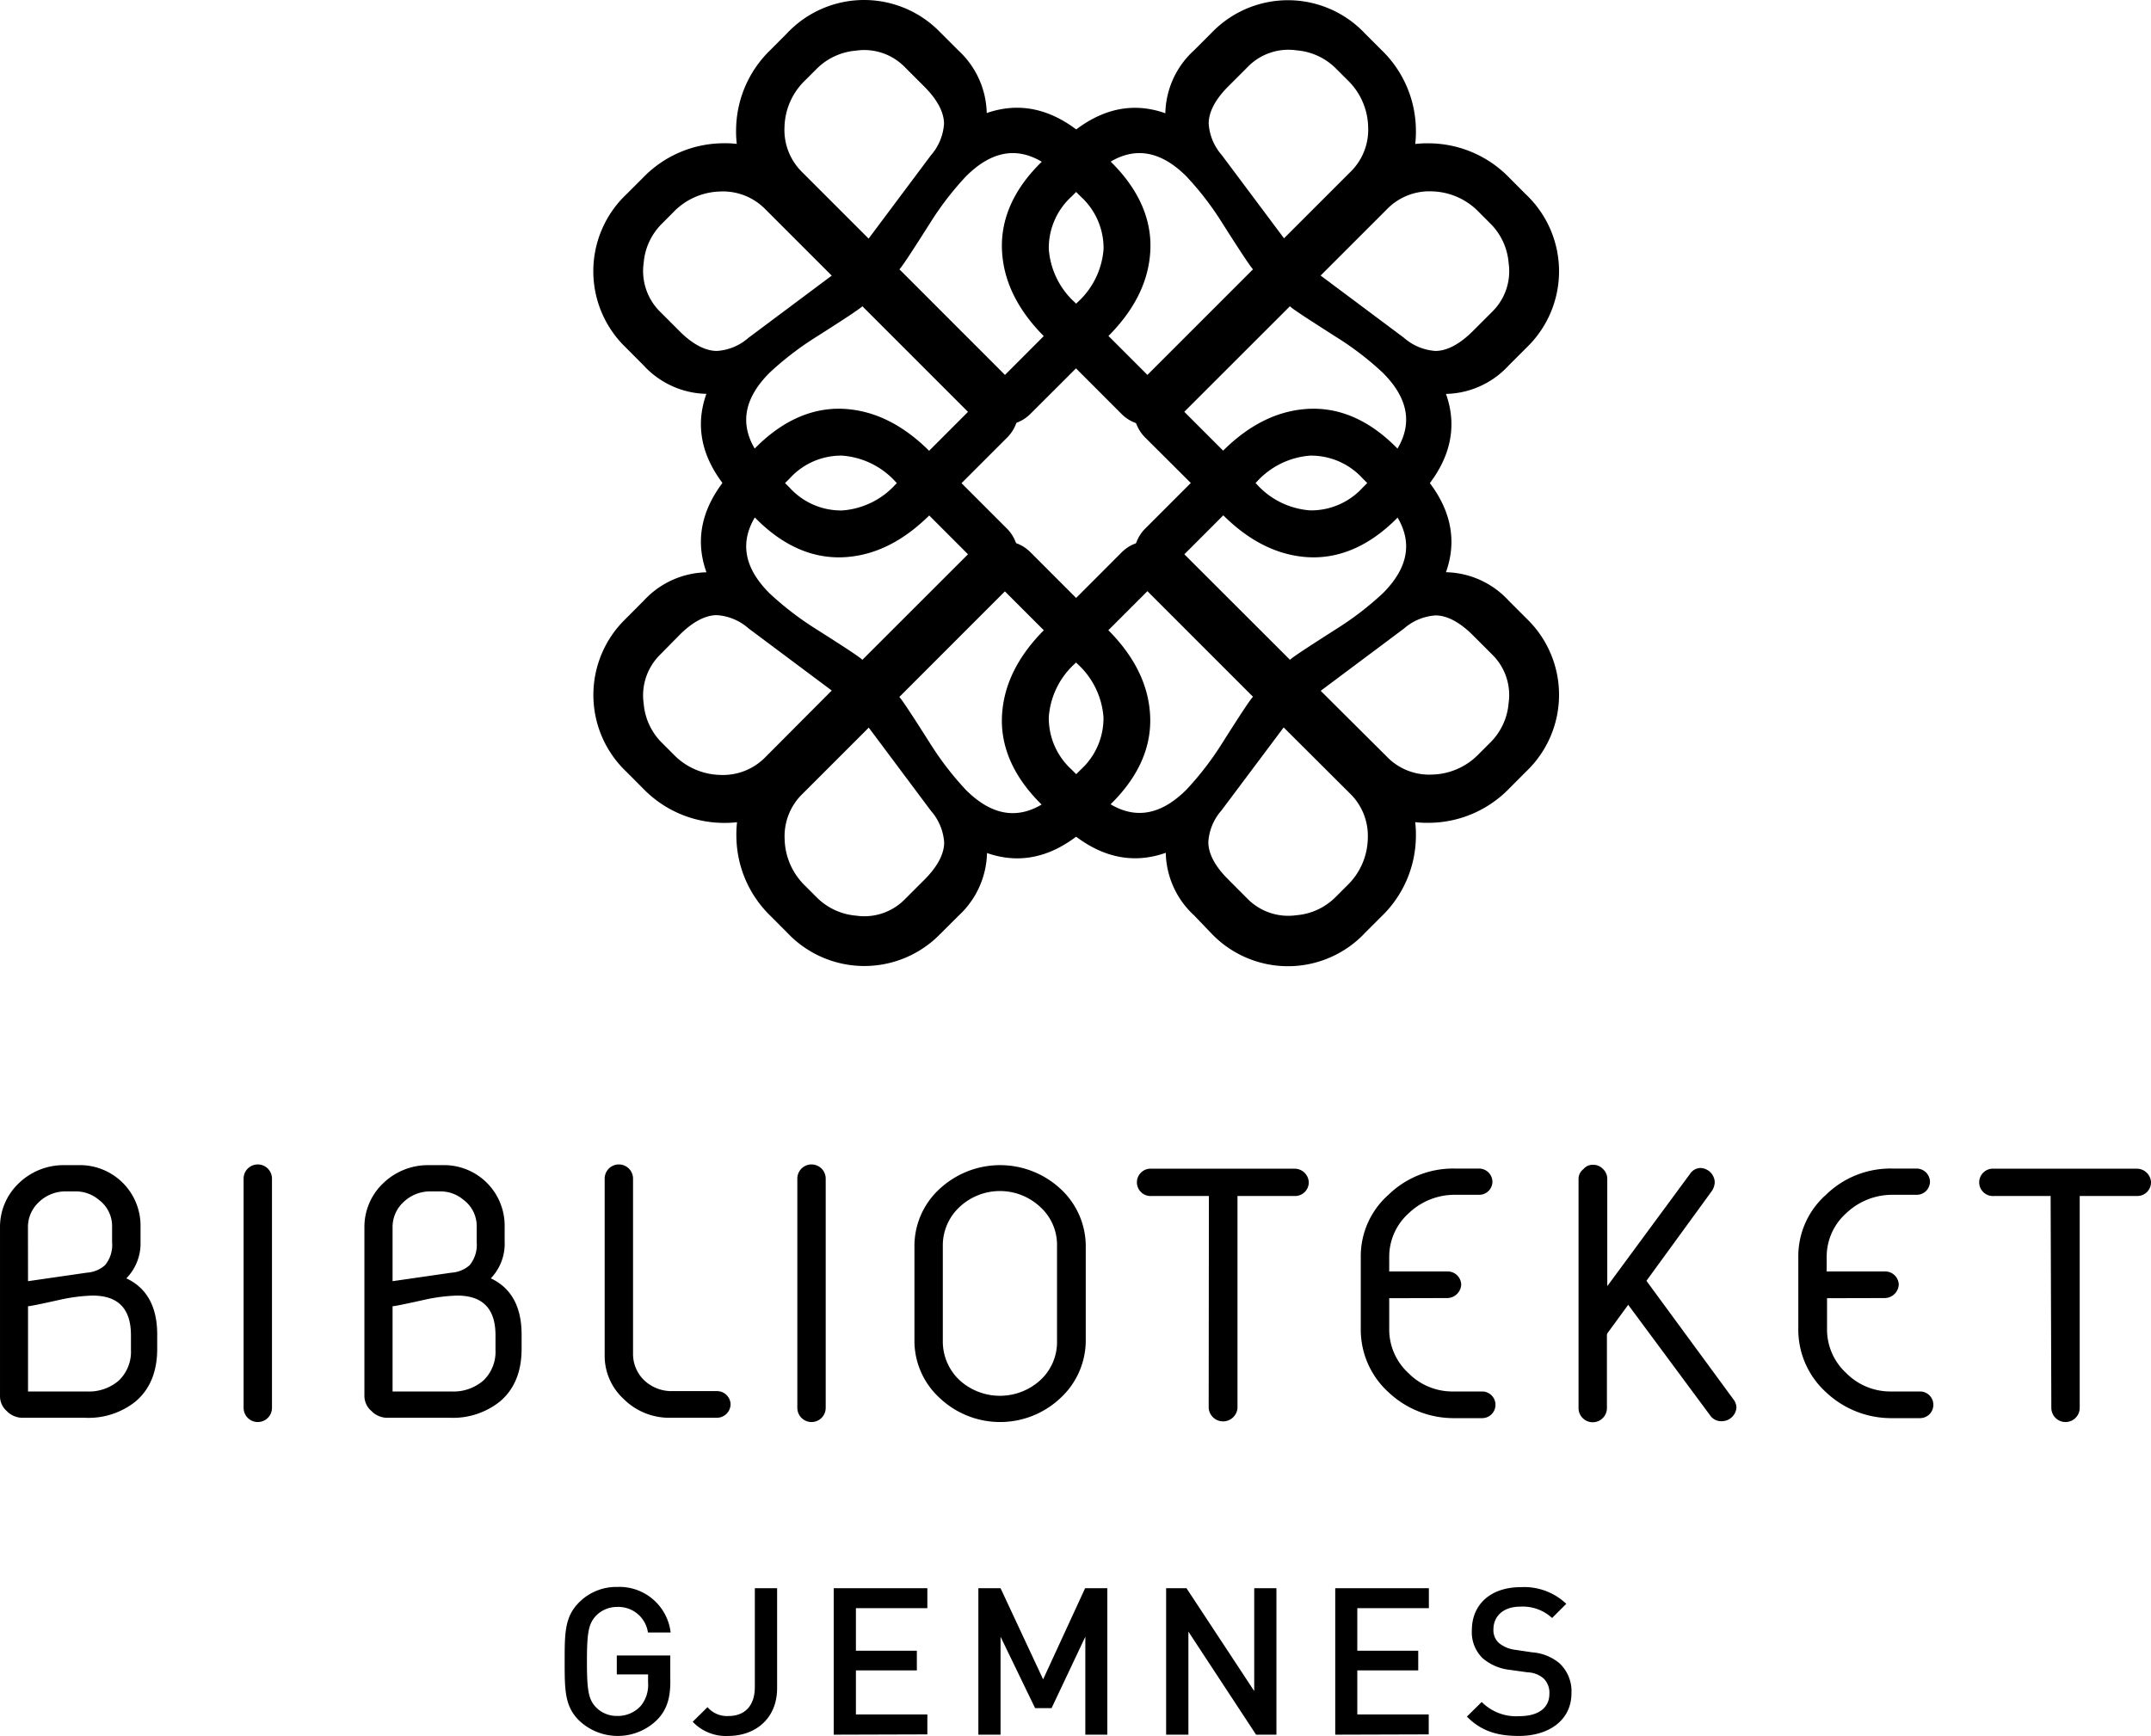
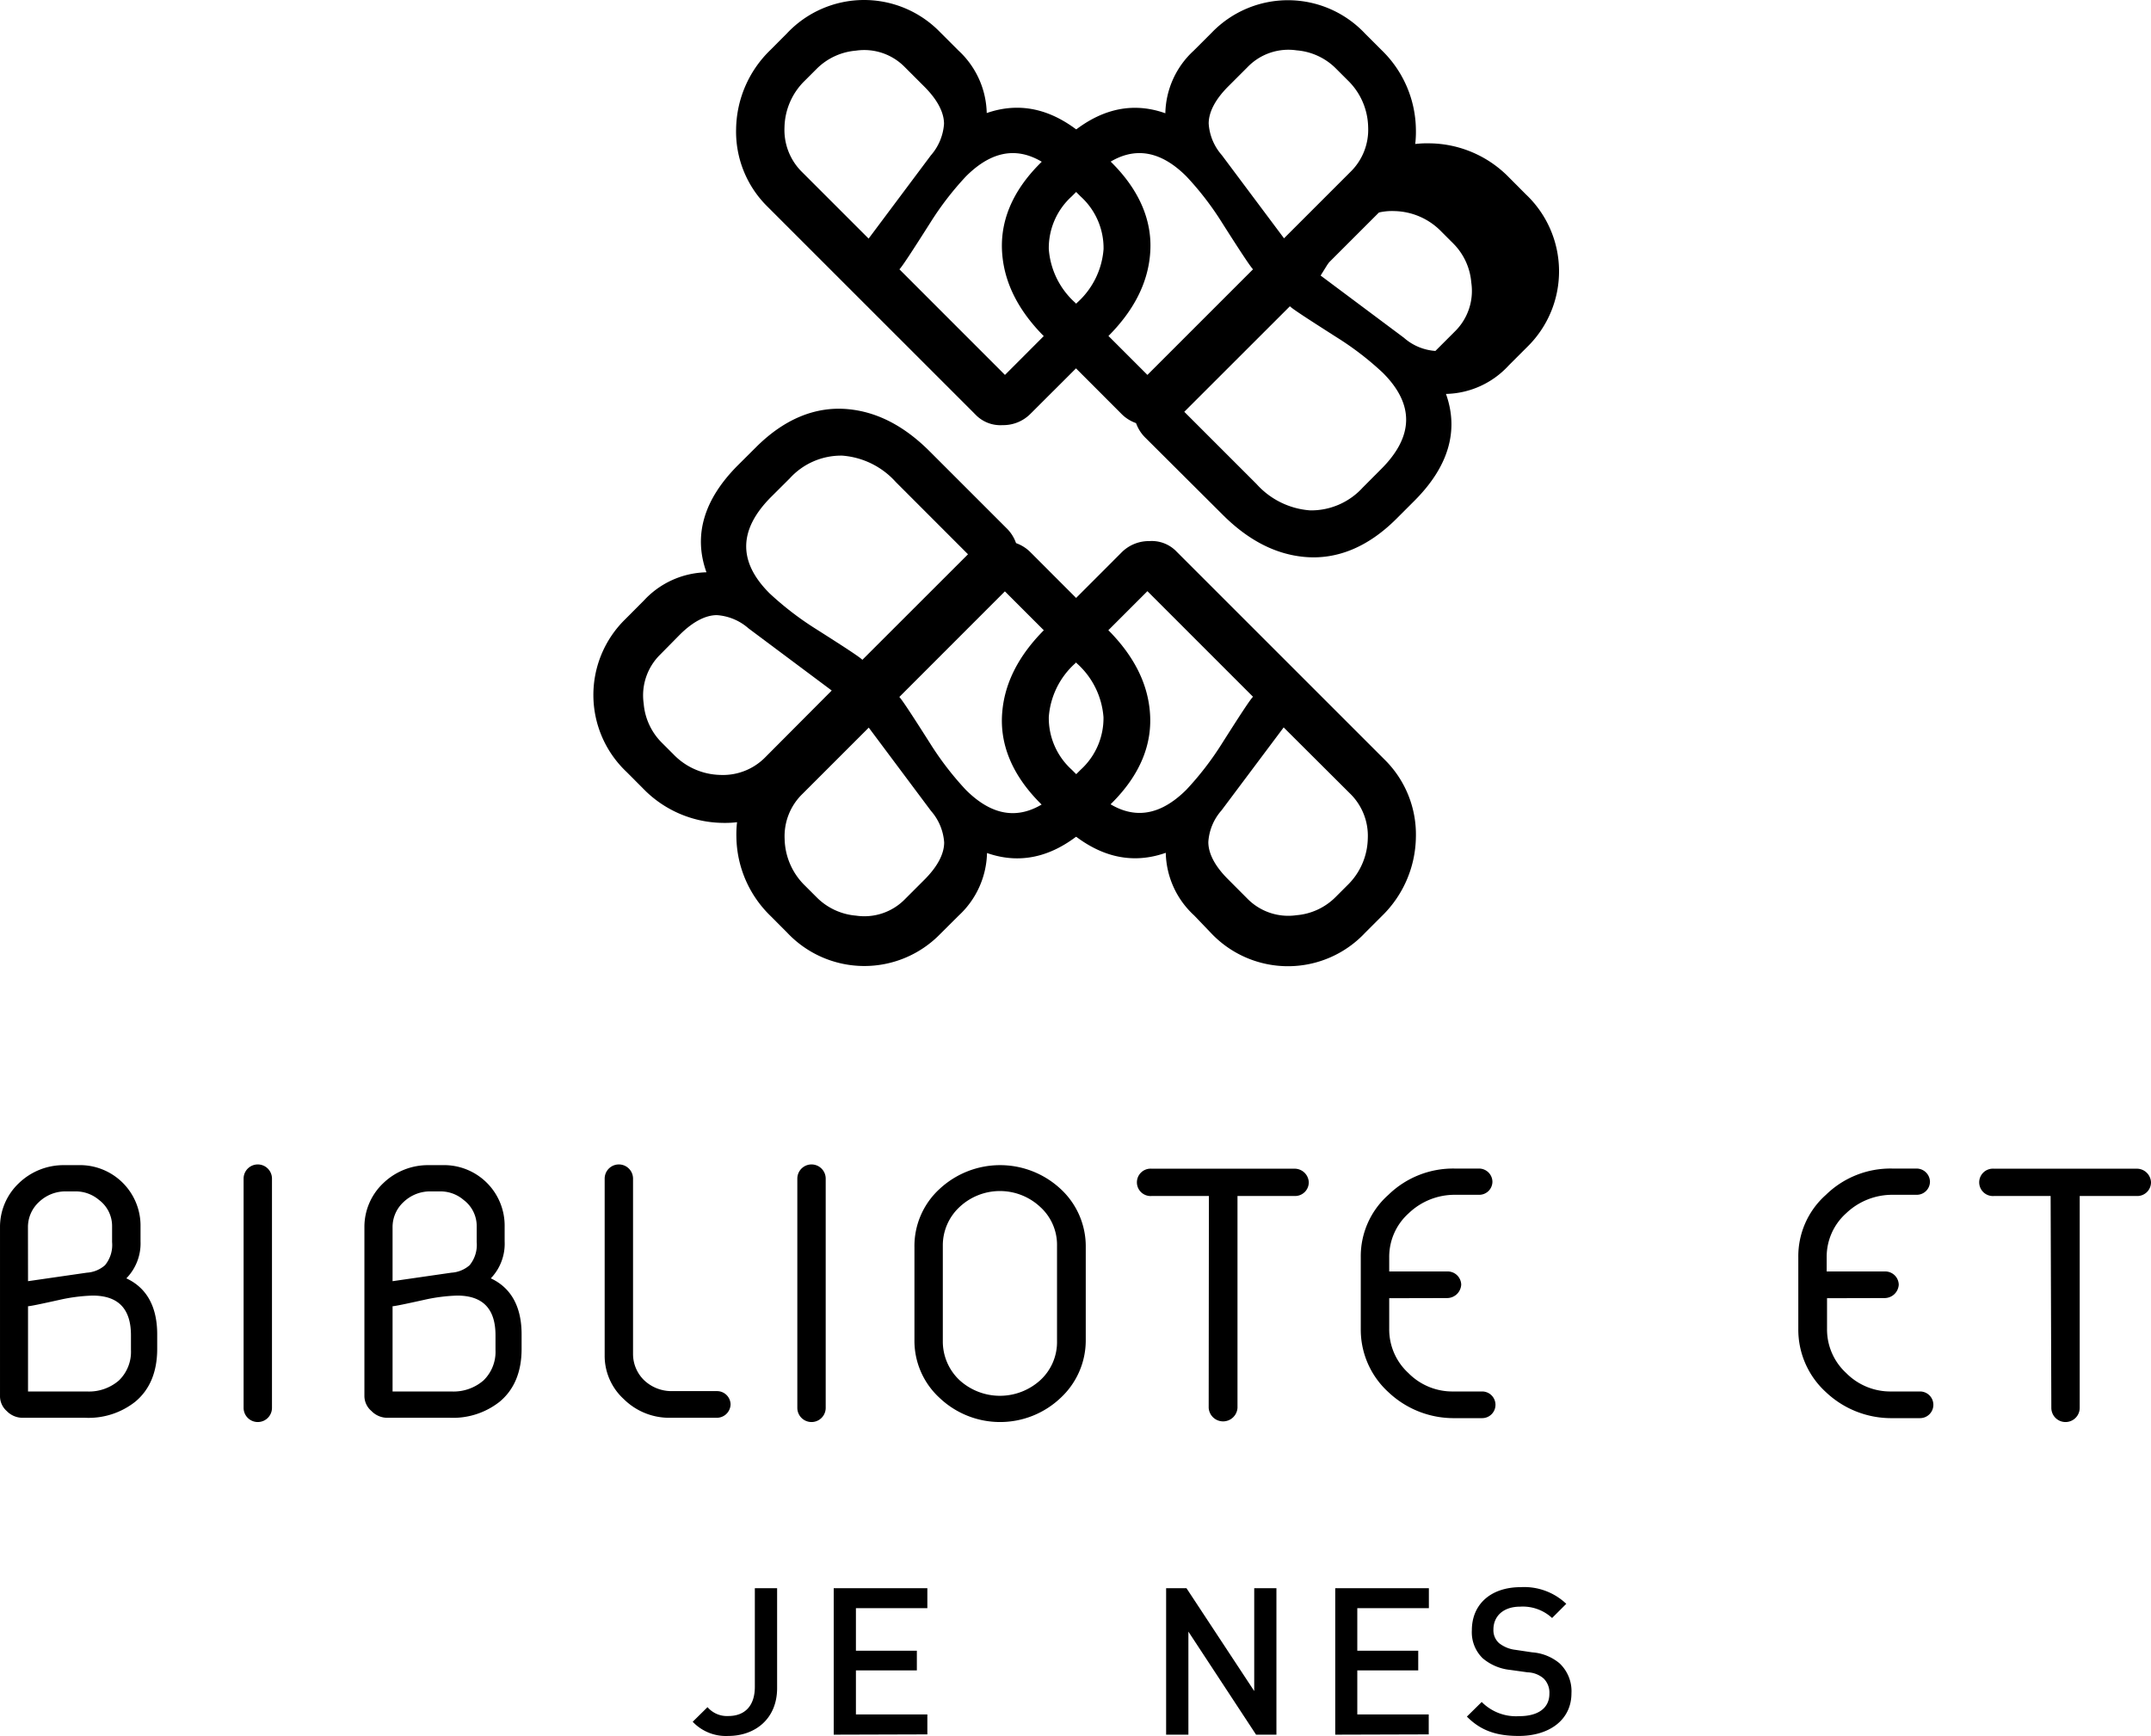
<svg xmlns="http://www.w3.org/2000/svg" width="303.231" height="244.769" viewBox="0 0 303.231 244.769">
  <defs>
    <clipPath id="clip-biblioteket-gjemnes">
      <rect width="303.231" height="244.769" />
    </clipPath>
  </defs>
  <g id="biblioteket-gjemnes" clip-path="url(#clip-biblioteket-gjemnes)">
    <g id="BIBLIO_Gjemnes_svart" transform="translate(-275.659 -239.729)">
      <path id="Path_49" data-name="Path 49" d="M429.87,260.15l2.53,2.53c4,4,5.81,8.41,5.38,13q-.55,6.12-5.93,11.49L421,298a5.4,5.4,0,0,1-4,1.67,4.86,4.86,0,0,1-3.83-1.49l-29.35-29.35a14.82,14.82,0,0,1-4.39-10.93,15.8,15.8,0,0,1,4.83-11.12l2.34-2.35a14.92,14.92,0,0,1,21.56-.19l2.6,2.6a12.36,12.36,0,0,1,4,8.83Q422.62,252.94,429.87,260.15Zm-31.76,13.22,8.77-11.73a7.54,7.54,0,0,0,1.86-4.45c0-1.61-.93-3.4-2.78-5.25l-2.72-2.72a8,8,0,0,0-6.92-2.35,8.85,8.85,0,0,0-5.5,2.53l-1.67,1.67a9.44,9.44,0,0,0-2.9,6.61,8.32,8.32,0,0,0,2.53,6.36Zm19.22,19.22,10.19-10.2a11.27,11.27,0,0,0,3.71-7.54,9.82,9.82,0,0,0-3.22-7.41l-2.59-2.59c-4.64-4.64-9.14-4.7-13.59-.25a42.831,42.831,0,0,0-5,6.49c-2.59,4.08-4,6.24-4.38,6.61Z" />
-       <path id="Path_50" data-name="Path 50" d="M375.24,295.26a12.35,12.35,0,0,1-8.84-4l-2.59-2.6a14.93,14.93,0,0,1,.18-21.56l2.35-2.35a15.84,15.84,0,0,1,11.12-4.82,14.82,14.82,0,0,1,10.94,4.39l29.35,29.34a4.87,4.87,0,0,1,1.48,3.84,5.41,5.41,0,0,1-1.67,4l-10.81,10.81c-3.59,3.58-7.41,5.56-11.5,5.94-4.63.43-9-1.36-13-5.38l-2.54-2.53C374.87,305.52,373.39,300.45,375.24,295.26Zm8.34-26a8.35,8.35,0,0,0-6.37-2.53,9.46,9.46,0,0,0-6.61,2.9l-1.66,1.67a8.76,8.76,0,0,0-2.54,5.5,8.09,8.09,0,0,0,2.35,6.92l2.72,2.72c1.85,1.85,3.65,2.77,5.25,2.77a7.43,7.43,0,0,0,4.45-1.85l11.74-8.77Zm13.65,13.65c-.37.37-2.53,1.8-6.61,4.39a43.413,43.413,0,0,0-6.49,5c-4.44,4.45-4.38,9,.25,13.59l2.6,2.6a9.78,9.78,0,0,0,7.41,3.21,11.23,11.23,0,0,0,7.54-3.7l10.19-10.2Z" />
-       <path id="Path_51" data-name="Path 51" d="M479.5,320.41a12.33,12.33,0,0,1,8.83,4l2.6,2.6a14.92,14.92,0,0,1-.19,21.56l-2.34,2.35a15.86,15.86,0,0,1-11.13,4.82,14.78,14.78,0,0,1-10.93-4.39L437,322a4.85,4.85,0,0,1-1.48-3.83,5.41,5.41,0,0,1,1.67-4L448,303.35q5.37-5.37,11.49-5.93c4.63-.43,9,1.36,13,5.38l2.53,2.53C479.87,310.15,481.35,315.22,479.5,320.41Zm-8.34,26a8.29,8.29,0,0,0,6.36,2.53,9.44,9.44,0,0,0,6.61-2.9l1.67-1.67a8.8,8.8,0,0,0,2.53-5.5A8,8,0,0,0,486,332l-2.72-2.72c-1.86-1.85-3.65-2.78-5.26-2.78a7.54,7.54,0,0,0-4.45,1.86l-11.73,8.77Zm-13.65-13.65c.37-.38,2.53-1.79,6.6-4.39a43.529,43.529,0,0,0,6.5-5c4.44-4.44,4.38-8.95-.26-13.59l-2.59-2.59a9.84,9.84,0,0,0-7.41-3.22,11.29,11.29,0,0,0-7.54,3.71l-10.19,10.2Z" />
      <path id="Path_52" data-name="Path 52" d="M424.87,355.52,422.33,353c-4-4-5.81-8.4-5.37-13q.56-6.12,5.93-11.49l10.81-10.82a5.42,5.42,0,0,1,4-1.67,4.84,4.84,0,0,1,3.83,1.49l29.34,29.34a14.82,14.82,0,0,1,4.39,10.94,15.82,15.82,0,0,1-4.82,11.12l-2.35,2.35a14.91,14.91,0,0,1-21.56.18L444,368.8a12.32,12.32,0,0,1-4-8.83C434.75,361.82,429.69,360.34,424.87,355.52Zm31.75-13.23L447.85,354a7.43,7.43,0,0,0-1.85,4.45c0,1.61.92,3.4,2.78,5.25l2.71,2.72a8.07,8.07,0,0,0,6.93,2.35,8.8,8.8,0,0,0,5.49-2.53l1.67-1.67a9.44,9.44,0,0,0,2.9-6.61,8.32,8.32,0,0,0-2.53-6.37Zm-19.21-19.21-10.2,10.2a11.26,11.26,0,0,0-3.7,7.54,9.81,9.81,0,0,0,3.21,7.41l2.6,2.59c4.63,4.63,9.14,4.69,13.59.25a42.748,42.748,0,0,0,5-6.49c2.59-4.08,4-6.24,4.39-6.61Z" />
-       <path id="Path_53" data-name="Path 53" d="M475.05,310.34l-2.53,2.53c-4,4-8.41,5.81-13,5.38q-6.12-.57-11.49-5.94L437.18,301.5a5.43,5.43,0,0,1-1.68-4,4.87,4.87,0,0,1,1.49-3.83l29.35-29.34a14.78,14.78,0,0,1,10.93-4.39,15.86,15.86,0,0,1,11.13,4.82l2.34,2.35a14.92,14.92,0,0,1,.19,21.56l-2.6,2.6a12.33,12.33,0,0,1-8.83,4C481.35,300.45,479.87,305.52,475.05,310.34Zm-13.22-31.76,11.74,8.77a7.49,7.49,0,0,0,4.44,1.86c1.61,0,3.4-.93,5.26-2.78l2.72-2.72a8,8,0,0,0,2.34-6.92,8.8,8.8,0,0,0-2.53-5.5l-1.67-1.67a9.49,9.49,0,0,0-6.61-2.91,8.33,8.33,0,0,0-6.36,2.54Zm-19.22,19.21,10.2,10.2a11.23,11.23,0,0,0,7.54,3.7,9.83,9.83,0,0,0,7.41-3.21l2.59-2.6c4.64-4.63,4.7-9.14.26-13.58a42.228,42.228,0,0,0-6.5-5c-4.07-2.6-6.24-4-6.61-4.39Z" />
+       <path id="Path_53" data-name="Path 53" d="M475.05,310.34l-2.53,2.53c-4,4-8.41,5.81-13,5.38q-6.12-.57-11.49-5.94L437.18,301.5a5.43,5.43,0,0,1-1.68-4,4.87,4.87,0,0,1,1.49-3.83l29.35-29.34a14.78,14.78,0,0,1,10.93-4.39,15.86,15.86,0,0,1,11.13,4.82l2.34,2.35a14.92,14.92,0,0,1,.19,21.56l-2.6,2.6a12.33,12.33,0,0,1-8.83,4C481.35,300.45,479.87,305.52,475.05,310.34Zm-13.22-31.76,11.74,8.77a7.49,7.49,0,0,0,4.44,1.86l2.72-2.72a8,8,0,0,0,2.34-6.92,8.8,8.8,0,0,0-2.53-5.5l-1.67-1.67a9.49,9.49,0,0,0-6.61-2.91,8.33,8.33,0,0,0-6.36,2.54Zm-19.22,19.21,10.2,10.2a11.23,11.23,0,0,0,7.54,3.7,9.83,9.83,0,0,0,7.41-3.21l2.59-2.6c4.64-4.63,4.7-9.14.26-13.58a42.228,42.228,0,0,0-6.5-5c-4.07-2.6-6.24-4-6.61-4.39Z" />
      <path id="Path_54" data-name="Path 54" d="M439.94,255.7a12.32,12.32,0,0,1,4-8.83l2.59-2.59a14.91,14.91,0,0,1,21.56.18l2.35,2.35a15.82,15.82,0,0,1,4.82,11.12,14.82,14.82,0,0,1-4.39,10.94l-29.34,29.34a4.83,4.83,0,0,1-3.83,1.48,5.41,5.41,0,0,1-4-1.66l-10.81-10.82q-5.37-5.37-5.93-11.49c-.43-4.63,1.35-9,5.37-13l2.54-2.53C429.68,255.33,434.75,253.85,439.94,255.7ZM466,264a8.3,8.3,0,0,0,2.53-6.36,9.44,9.44,0,0,0-2.9-6.61l-1.67-1.67a8.8,8.8,0,0,0-5.5-2.53,8,8,0,0,0-6.92,2.35l-2.72,2.72c-1.85,1.85-2.77,3.64-2.77,5.25a7.45,7.45,0,0,0,1.85,4.45l8.77,11.73Zm-13.7,13.7c-.37-.37-1.8-2.53-4.39-6.61a42.241,42.241,0,0,0-5-6.49c-4.45-4.45-9-4.39-13.59.25l-2.6,2.59a9.81,9.81,0,0,0-3.21,7.41,11.26,11.26,0,0,0,3.7,7.54l10.2,10.2Z" />
      <path id="Path_55" data-name="Path 55" d="M414.8,360a12.4,12.4,0,0,1-4,8.83l-2.6,2.59a14.93,14.93,0,0,1-21.56-.18l-2.34-2.35a15.8,15.8,0,0,1-4.83-11.12,14.82,14.82,0,0,1,4.39-10.94l29.35-29.34A4.82,4.82,0,0,1,417,316a5.4,5.4,0,0,1,4,1.67l10.81,10.82q5.39,5.37,5.94,11.49c.43,4.63-1.36,9-5.38,13l-2.53,2.54C425.05,360.34,420,361.82,414.8,360Zm-26-8.35a8.3,8.3,0,0,0-2.53,6.36,9.46,9.46,0,0,0,2.9,6.62l1.67,1.67a8.85,8.85,0,0,0,5.5,2.53,8,8,0,0,0,6.92-2.35l2.72-2.72c1.85-1.85,2.78-3.64,2.78-5.25a7.51,7.51,0,0,0-1.86-4.45l-8.77-11.74ZM402.44,338c.37.37,1.79,2.53,4.38,6.61a43.35,43.35,0,0,0,5,6.49c4.45,4.44,8.95,4.38,13.59-.25l2.59-2.59a9.82,9.82,0,0,0,3.22-7.41,11.29,11.29,0,0,0-3.71-7.55l-10.19-10.19Z" />
      <path id="Path_56" data-name="Path 56" d="M379.68,305.33l2.54-2.53c4-4,8.4-5.81,13-5.38,4.08.38,7.9,2.35,11.49,5.94l10.81,10.81a5.41,5.41,0,0,1,1.67,4,4.88,4.88,0,0,1-1.48,3.84L388.4,351.36a14.81,14.81,0,0,1-10.94,4.39,15.88,15.88,0,0,1-11.12-4.82L364,348.58a14.93,14.93,0,0,1-.18-21.56l2.59-2.6a12.35,12.35,0,0,1,8.84-4C373.38,315.22,374.87,310.15,379.68,305.33Zm13.23,31.76-11.74-8.77a7.51,7.51,0,0,0-4.45-1.86c-1.6,0-3.4.93-5.25,2.78L368.75,332a8.06,8.06,0,0,0-2.35,6.92,8.8,8.8,0,0,0,2.53,5.5l1.67,1.67a9.44,9.44,0,0,0,6.61,2.9,8.35,8.35,0,0,0,6.37-2.53Zm19.21-19.21-10.19-10.2a11.29,11.29,0,0,0-7.54-3.71,9.79,9.79,0,0,0-7.41,3.22l-2.6,2.59c-4.63,4.64-4.69,9.15-.25,13.59a43.344,43.344,0,0,0,6.49,5c4.08,2.59,6.24,4,6.61,4.39Z" />
      <path id="Path_57" data-name="Path 57" d="M297.82,427.87v2.05c0,3.25-1.05,5.75-3.1,7.45a10.61,10.61,0,0,1-7.06,2.26h-8.75a3.1,3.1,0,0,1-2.3-.95,2.79,2.79,0,0,1-.95-2.15V412.76a8.48,8.48,0,0,1,2.65-6.2,9.07,9.07,0,0,1,6.45-2.55h1.9a8.54,8.54,0,0,1,8.81,8.66v2.1a7.05,7.05,0,0,1-2,5.2C296.37,421.32,297.82,424,297.82,427.87Zm-18.21-7.5,8.3-1.2a4.27,4.27,0,0,0,2.55-1.05,4.48,4.48,0,0,0,1-3.26v-2.19a4.6,4.6,0,0,0-1.85-3.76,5.06,5.06,0,0,0-3.26-1.2H285a5.4,5.4,0,0,0-3.85,1.5,4.79,4.79,0,0,0-1.55,3.6Zm0,15.55h8.26a6.44,6.44,0,0,0,4.55-1.55,5.61,5.61,0,0,0,1.7-4.3V428c0-3.75-1.8-5.6-5.41-5.6a24.5,24.5,0,0,0-4.65.6c-2.7.6-4.15.9-4.45.9Z" />
      <path id="Path_58" data-name="Path 58" d="M314,438.23a2,2,0,0,1-4,0V405.91a2,2,0,0,1,4,0Z" />
      <path id="Path_59" data-name="Path 59" d="M349.19,427.87v2.05c0,3.25-1.05,5.75-3.1,7.45a10.6,10.6,0,0,1-7,2.26h-8.76a3.1,3.1,0,0,1-2.3-.95,2.79,2.79,0,0,1-1-2.15V412.76a8.48,8.48,0,0,1,2.65-6.2,9.07,9.07,0,0,1,6.46-2.55H338a8.54,8.54,0,0,1,8.8,8.66v2.1a7.05,7.05,0,0,1-1.95,5.2C347.74,421.32,349.19,424,349.19,427.87ZM331,420.37l8.31-1.2a4.3,4.3,0,0,0,2.55-1.05,4.52,4.52,0,0,0,1-3.26v-2.19a4.6,4.6,0,0,0-1.85-3.76,5,5,0,0,0-3.25-1.2h-1.35a5.41,5.41,0,0,0-3.86,1.5,4.79,4.79,0,0,0-1.55,3.6Zm0,15.55h8.26a6.44,6.44,0,0,0,4.55-1.55,5.61,5.61,0,0,0,1.7-4.3V428c0-3.75-1.8-5.6-5.4-5.6a24.5,24.5,0,0,0-4.65.6c-2.71.6-4.16.9-4.46.9Z" />
      <path id="Path_60" data-name="Path 60" d="M370.15,439.63A9.1,9.1,0,0,1,363.6,437a8.26,8.26,0,0,1-2.7-6.2V405.91a2,2,0,0,1,4,0v24.71a5.15,5.15,0,0,0,1.6,3.75,5.61,5.61,0,0,0,3.9,1.5h6.3a1.91,1.91,0,0,1,1.95,1.86,1.94,1.94,0,0,1-1.95,1.9Z" />
      <path id="Path_61" data-name="Path 61" d="M392.06,438.23a2,2,0,0,1-4,0V405.91a2,2,0,0,1,4,0Z" />
      <path id="Path_62" data-name="Path 62" d="M408.12,436.83a10.91,10.91,0,0,1-3.55-8.21V415.57a10.9,10.9,0,0,1,3.55-8.21,12.52,12.52,0,0,1,17.05,0,11,11,0,0,1,3.55,8.21v13.05a11.06,11.06,0,0,1-3.55,8.21,12.39,12.39,0,0,1-17.05,0Zm16.55-21.46a7.2,7.2,0,0,0-2.35-5.45,8.318,8.318,0,0,0-11.4,0,7.38,7.38,0,0,0-2.35,5.45v13.45a7.49,7.49,0,0,0,2.35,5.5,8.456,8.456,0,0,0,11.4,0,7.3,7.3,0,0,0,2.35-5.5Z" />
      <path id="Path_63" data-name="Path 63" d="M446.08,408.36H438a1.93,1.93,0,1,1,0-3.85h20.11a2,2,0,0,1,2.05,1.9,1.93,1.93,0,0,1-2,1.95h-8.05v29.87a2.034,2.034,0,0,1-4.06,0Z" />
      <path id="Path_64" data-name="Path 64" d="M471.5,422.77v4.35a8.34,8.34,0,0,0,2.7,6.2,8.71,8.71,0,0,0,6.4,2.6h4a1.88,1.88,0,0,1,0,3.76h-3.8a13.38,13.38,0,0,1-9.41-3.66,11.91,11.91,0,0,1-3.9-8.9V417a11.57,11.57,0,0,1,3.9-8.81,13.06,13.06,0,0,1,9.36-3.7h3.4a1.89,1.89,0,0,1,1.9,1.85,1.86,1.86,0,0,1-1.9,1.85H480.8a9.35,9.35,0,0,0-6.55,2.6A8.23,8.23,0,0,0,471.5,417v2h8.15a1.91,1.91,0,0,1,2,1.85,2,2,0,0,1-2,1.9Z" />
-       <path id="Path_65" data-name="Path 65" d="M507.76,420.32,520,437a2,2,0,0,1,.45,1.21,2.08,2.08,0,0,1-2.1,1.9,1.88,1.88,0,0,1-1.56-.75l-11.6-15.66-2.85,3.9a.66.66,0,0,0-.15.35v10.31a2,2,0,0,1-4,0V405.91a1.73,1.73,0,0,1,.7-1.35,1.66,1.66,0,0,1,1.35-.6,1.83,1.83,0,0,1,1.35.55,1.92,1.92,0,0,1,.65,1.4v15.16l11.65-15.81a1.82,1.82,0,0,1,1.5-.85,2.09,2.09,0,0,1,2,2,2.35,2.35,0,0,1-.45,1.3Z" />
      <path id="Path_66" data-name="Path 66" d="M533.22,422.77v4.35a8.34,8.34,0,0,0,2.7,6.2,8.75,8.75,0,0,0,6.41,2.6h4a1.88,1.88,0,0,1,0,3.76h-3.85a13.38,13.38,0,0,1-9.41-3.66,11.91,11.91,0,0,1-3.9-8.9V417a11.57,11.57,0,0,1,3.9-8.81,13,13,0,0,1,9.36-3.7h3.4a1.89,1.89,0,0,1,1.9,1.85,1.86,1.86,0,0,1-1.9,1.85h-3.35a9.39,9.39,0,0,0-6.56,2.6,8.23,8.23,0,0,0-2.75,6.21v2h8.16a1.91,1.91,0,0,1,2,1.85,2,2,0,0,1-2,1.9Z" />
      <path id="Path_67" data-name="Path 67" d="M564.74,408.36h-8a1.93,1.93,0,1,1,0-3.85h20.1a2,2,0,0,1,2.05,1.9,1.93,1.93,0,0,1-2,1.95h-8.05v29.87a2,2,0,0,1-4,0Z" />
-       <path id="Path_68" data-name="Path 68" d="M368.37,482.14a7.91,7.91,0,0,1-11.11.14c-2-2-2-4.32-2-8.3s0-6.26,2-8.29a7.39,7.39,0,0,1,5.42-2.21,7.27,7.27,0,0,1,7.52,6.42H367a4.21,4.21,0,0,0-4.35-3.6,4.13,4.13,0,0,0-3,1.27c-1,1.11-1.25,2.27-1.25,6.41s.23,5.34,1.25,6.44a4.08,4.08,0,0,0,3,1.25,4.37,4.37,0,0,0,3.37-1.45,4.68,4.68,0,0,0,1-3.25v-1.16h-4.41v-2.67h7.54v3.17C370.22,479,369.73,480.69,368.37,482.14Z" />
      <path id="Path_69" data-name="Path 69" d="M378.31,484.49a6.45,6.45,0,0,1-5-2l2.09-2.06a3.61,3.61,0,0,0,2.93,1.25c2.32,0,3.74-1.42,3.74-4.12v-13.9h3.14v14.13C385.19,482.08,382.11,484.49,378.31,484.49Z" />
      <path id="Path_70" data-name="Path 70" d="M393.19,484.31V463.66h13.2v2.81H396.32v6h8.59v2.78h-8.59v6.21h10.07v2.81Z" />
-       <path id="Path_71" data-name="Path 71" d="M428.66,484.31V470.5l-4.76,10.07h-2.32l-4.87-10.07v13.81h-3.13V463.66h3.13l6,12.85,5.92-12.85h3.13v20.65Z" />
      <path id="Path_72" data-name="Path 72" d="M452.73,484.31l-9.54-14.53v14.53h-3.14V463.66h2.87l9.55,14.5v-14.5h3.13v20.65Z" />
      <path id="Path_73" data-name="Path 73" d="M463.89,484.31V463.66h13.2v2.81H467v6h8.59v2.78H467v6.21h10.07v2.81Z" />
      <path id="Path_74" data-name="Path 74" d="M489.76,484.49c-3.1,0-5.34-.73-7.31-2.73l2.09-2.06a6.81,6.81,0,0,0,5.28,2c2.7,0,4.26-1.16,4.26-3.16a2.8,2.8,0,0,0-.81-2.15,3.62,3.62,0,0,0-2.26-.87l-2.44-.34a7.1,7.1,0,0,1-3.91-1.66,5.12,5.12,0,0,1-1.51-3.94c0-3.6,2.61-6.07,6.9-6.07a8.61,8.61,0,0,1,6.41,2.35l-2,2a6.08,6.08,0,0,0-4.5-1.6c-2.43,0-3.77,1.39-3.77,3.22a2.44,2.44,0,0,0,.79,1.92,4.58,4.58,0,0,0,2.32.95l2.35.35a6.77,6.77,0,0,1,3.85,1.54,5.39,5.39,0,0,1,1.69,4.23C497.19,482.22,494.08,484.49,489.76,484.49Z" />
    </g>
  </g>
</svg>